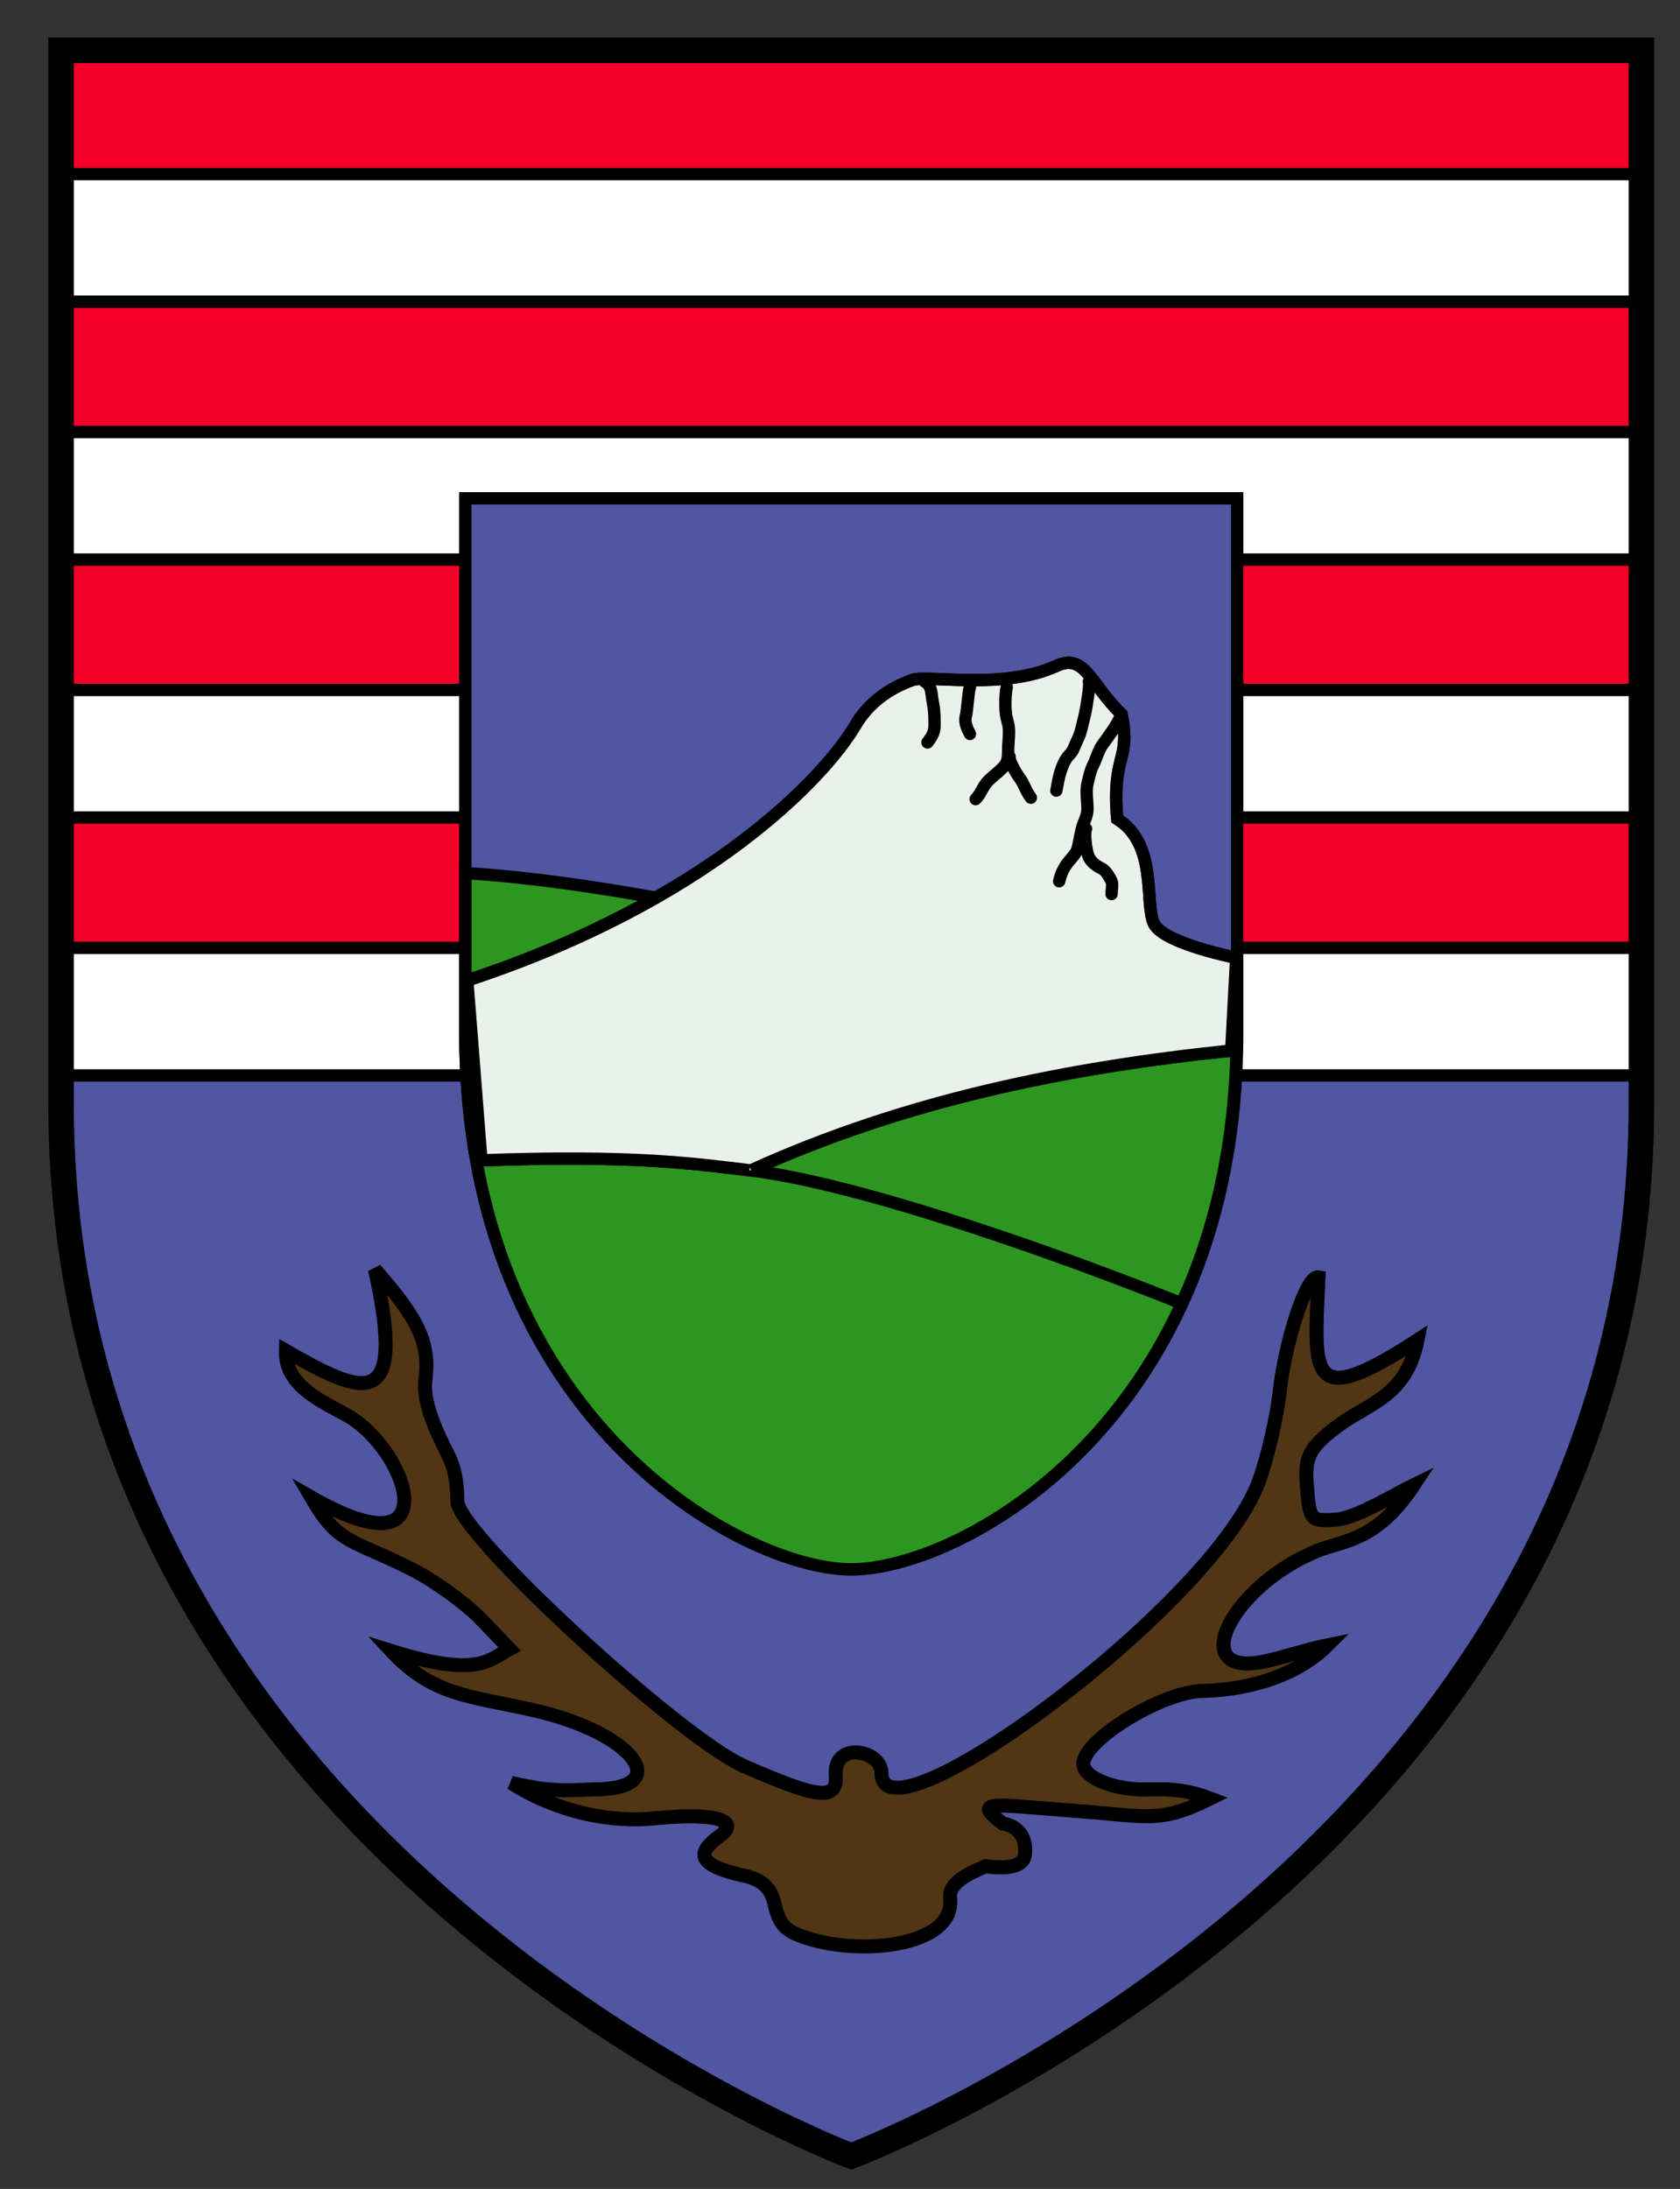
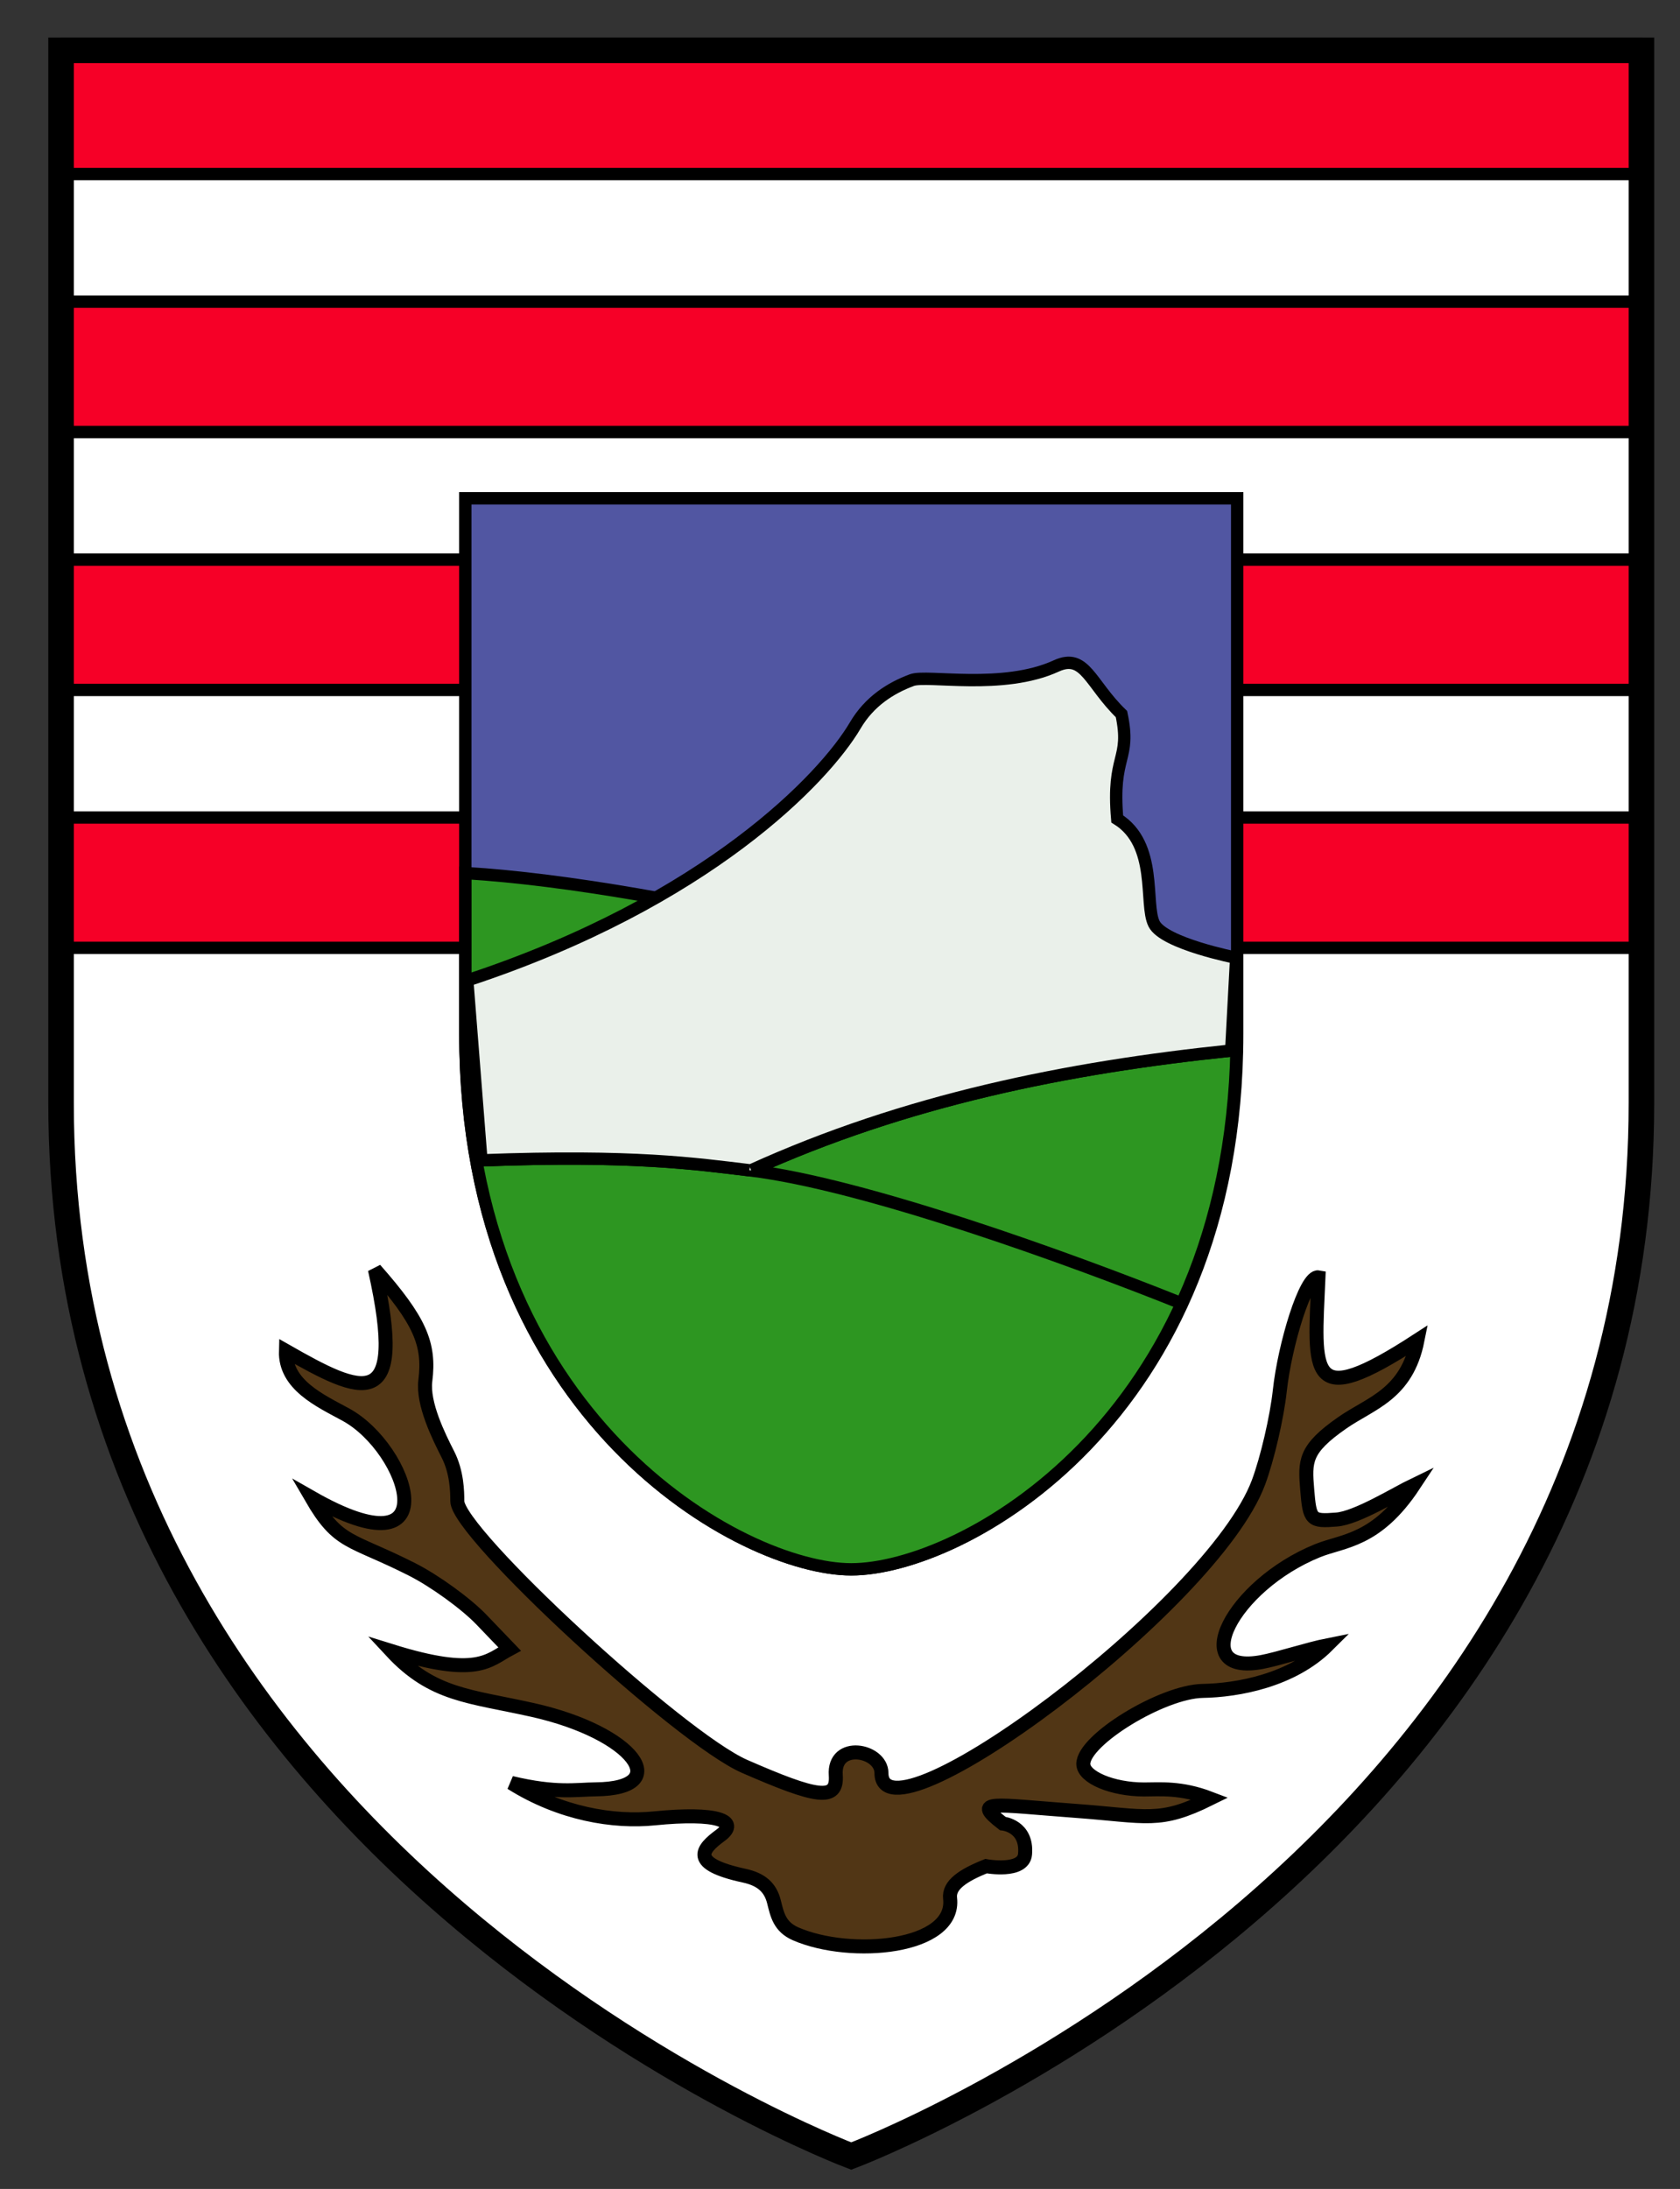
<svg xmlns="http://www.w3.org/2000/svg" version="1.0" width="203.96" height="265.63" id="svg2">
  <rect width="100%" height="100%" fill="#333333" stroke="none" />
  <defs id="defs4" />
  <g transform="translate(-271.303,-118.43)" id="layer1">
    <g transform="translate(5.863,4.56)" style="opacity:1" id="g3342">
      <path d="M 368.785,375.511 C 368.785,375.511 464.717,339.43 464.717,247.733 C 464.717,156.037 464.717,119.98 464.717,119.98 L 272.853,119.98 L 272.853,247.733 C 272.853,339.43 368.785,375.511 368.785,375.511 z " style="fill:#ffffff;fill-opacity:1;fill-rule:evenodd;stroke:none;stroke-width:3.1;stroke-linecap:butt;stroke-linejoin:miter;stroke-miterlimit:4;stroke-dasharray:none;stroke-opacity:1" id="path3344" />
-       <path d="M 272.844,244.375 L 272.844,247.719 C 272.844,339.415 368.781,375.5 368.781,375.5 C 368.781,375.5 464.719,339.415 464.719,247.719 C 464.719,245.319 464.719,246.699 464.719,244.375 L 272.844,244.375 z " style="color:#000000;fill:#5156a2;fill-opacity:1;fill-rule:evenodd;stroke:#000000;stroke-width:1.5;stroke-linecap:butt;stroke-linejoin:miter;marker:none;marker-start:none;marker-mid:none;marker-end:none;stroke-miterlimit:4;stroke-dashoffset:0;stroke-opacity:1;visibility:visible;display:inline;overflow:visible;enable-background:accumulate" id="rect3340" />
      <rect width="190.481" height="15.816" x="273.544" y="119.18" style="opacity:1;color:#000000;fill:#f60027;fill-opacity:1;fill-rule:evenodd;stroke:#000000;stroke-width:1.5;stroke-linecap:butt;stroke-linejoin:miter;marker:none;marker-start:none;marker-mid:none;marker-end:none;stroke-miterlimit:4;stroke-dasharray:none;stroke-dashoffset:0;stroke-opacity:1;visibility:visible;display:inline;overflow:visible;enable-background:accumulate" id="rect3346" />
      <rect width="190.481" height="15.816" x="273.544" y="150.479" style="opacity:1;color:#000000;fill:#f60027;fill-opacity:1;fill-rule:evenodd;stroke:#000000;stroke-width:1.5;stroke-linecap:butt;stroke-linejoin:miter;marker:none;marker-start:none;marker-mid:none;marker-end:none;stroke-miterlimit:4;stroke-dasharray:none;stroke-dashoffset:0;stroke-opacity:1;visibility:visible;display:inline;overflow:visible;enable-background:accumulate" id="rect3348" />
      <rect width="190.481" height="15.816" x="273.544" y="181.778" style="opacity:1;color:#000000;fill:#f60027;fill-opacity:1;fill-rule:evenodd;stroke:#000000;stroke-width:1.5;stroke-linecap:butt;stroke-linejoin:miter;marker:none;marker-start:none;marker-mid:none;marker-end:none;stroke-miterlimit:4;stroke-dasharray:none;stroke-dashoffset:0;stroke-opacity:1;visibility:visible;display:inline;overflow:visible;enable-background:accumulate" id="rect3350" />
      <rect width="190.481" height="15.816" x="273.544" y="213.076" style="opacity:1;color:#000000;fill:#f60027;fill-opacity:1;fill-rule:evenodd;stroke:#000000;stroke-width:1.5;stroke-linecap:butt;stroke-linejoin:miter;marker:none;marker-start:none;marker-mid:none;marker-end:none;stroke-miterlimit:4;stroke-dasharray:none;stroke-dashoffset:0;stroke-opacity:1;visibility:visible;display:inline;overflow:visible;enable-background:accumulate" id="rect3352" />
      <path d="M 368.785,304.31 C 382.338,304.31 415.639,285.958 415.639,239.318 C 415.639,192.678 415.639,174.338 415.639,174.338 L 321.93,174.338 L 321.93,239.318 C 321.93,285.958 355.573,304.31 368.785,304.31 z " style="opacity:1;color:#000000;fill:#5156a2;fill-opacity:1;fill-rule:evenodd;stroke:#000000;stroke-width:1.5;stroke-linecap:butt;stroke-linejoin:miter;marker:none;marker-start:none;marker-mid:none;marker-end:none;stroke-miterlimit:4;stroke-dasharray:none;stroke-dashoffset:0;stroke-opacity:1;visibility:visible;display:inline;overflow:visible;enable-background:accumulate" id="path3361" />
      <g id="g3392">
        <path d="M 415.562,241.062 C 385.26,231.291 346.852,221.363 321.938,219.812 L 321.938,239.312 C 321.938,285.952 355.57,304.312 368.781,304.312 C 382.158,304.312 414.716,286.371 415.562,241.062 z " style="color:#000000;fill:#2d9621;fill-opacity:1;fill-rule:nonzero;stroke:#000000;stroke-width:1.5;stroke-linecap:butt;stroke-linejoin:miter;marker:none;marker-start:none;marker-mid:none;marker-end:none;stroke-miterlimit:4;stroke-dashoffset:0;stroke-opacity:1;visibility:visible;display:inline;overflow:visible;enable-background:accumulate" id="path3387" />
        <path d="M 408.469,271.871 C 395.575,266.714 370.397,257.549 356.421,255.883 C 349.932,255.109 342.453,253.992 323.887,254.68 M 356.636,255.883 C 375.375,247.373 394.973,243.419 414.915,241.356" style="color:#000000;fill:#2d9621;fill-opacity:1;fill-rule:nonzero;stroke:#000000;stroke-width:1.5;stroke-linecap:butt;stroke-linejoin:miter;marker:none;marker-start:none;marker-mid:none;marker-end:none;stroke-miterlimit:4;stroke-dashoffset:0;stroke-opacity:1;visibility:visible;display:inline;overflow:visible;enable-background:accumulate" id="path3385" />
      </g>
      <path d="M 356.636,255.883 C 375.375,247.373 394.973,243.419 414.915,241.356 L 415.517,230.096 C 415.517,230.096 406.749,228.377 405.546,225.97 C 404.343,223.563 406.062,216.343 401.076,213.248 C 400.389,205.34 402.795,206.2 401.592,200.527 C 397.78,196.85 397.178,193.08 393.684,194.681 C 387.186,197.66 377.99,195.717 376.149,196.401 C 373.565,197.36 370.991,198.979 369.272,201.902 C 365.548,208.232 351.393,223.219 322.168,232.846 L 323.887,254.68 C 342.453,253.992 349.932,255.109 356.421,255.883" style="opacity:1;color:#000000;fill:#eaf0ea;fill-opacity:1;fill-rule:nonzero;stroke:#000000;stroke-width:1.5;stroke-linecap:butt;stroke-linejoin:miter;marker:none;marker-start:none;marker-mid:none;marker-end:none;stroke-miterlimit:4;stroke-dasharray:none;stroke-dashoffset:0;stroke-opacity:1;visibility:visible;display:inline;overflow:visible;enable-background:accumulate" id="path3400" />
-       <path d="M 377.696,196.573 C 378.637,197.116 378.463,197.999 378.727,199.323 C 378.897,200.17 378.899,201.005 378.899,201.902 C 378.899,202.87 378.427,203.448 378.04,203.965 M 383.197,197.26 C 383.018,197.499 382.899,199.999 382.681,200.87 C 382.495,201.616 382.984,202.508 383.197,202.933 M 387.667,197.26 C 387.508,197.897 387.374,199.869 387.667,201.042 C 387.724,201.272 387.781,201.501 387.839,201.73 C 388.064,202.631 387.839,203.9 387.839,204.824 C 387.839,205.931 387.767,206.443 387.151,207.059 C 386.426,207.785 386.016,208.022 385.432,208.607 C 384.753,209.285 384.532,210.194 383.885,210.841 M 388.011,205.684 C 387.794,205.9 388.764,207.663 389.214,208.263 C 389.804,209.049 389.94,209.804 390.589,210.669 M 397.638,196.573 C 397.825,196.822 397.317,199.919 397.122,200.698 C 396.847,201.797 396.673,202.801 396.263,203.621 C 395.841,204.465 395.8,204.943 395.231,205.512 C 394.618,206.125 394.222,207.314 394.028,208.091 C 393.897,208.614 393.764,209.487 393.684,209.81 M 401.42,200.87 C 401.252,201.541 400.032,203.237 399.357,204.137 C 398.782,204.903 398.576,205.871 398.154,206.715 C 397.806,207.411 397.708,207.983 397.466,208.95 C 397.24,209.856 397.466,211.111 397.466,212.045 C 397.466,212.943 397.002,213.557 396.778,214.452 C 396.565,215.304 396.483,215.978 396.263,216.858 C 396.117,217.442 395.329,218.217 395.059,218.578 C 394.525,219.29 394.269,219.846 394.028,220.812 M 397.294,214.452 C 397.038,214.793 397.267,217.148 397.638,217.89 C 397.951,218.517 398.468,218.907 399.185,219.265 C 399.761,219.553 400.172,220.38 400.389,220.812 C 400.547,221.129 400.389,221.991 400.389,222.36 M 415.517,230.096 C 415.517,230.096 406.749,228.377 405.546,225.97 C 404.343,223.563 406.062,216.343 401.076,213.248 C 400.389,205.34 402.795,206.2 401.592,200.527 C 397.78,196.85 397.178,193.08 393.684,194.681 C 387.186,197.66 377.99,195.717 376.149,196.401 C 373.565,197.36 370.991,198.979 369.272,201.902 C 365.548,208.232 351.393,223.219 322.168,232.846" style="fill:none;fill-rule:evenodd;stroke:#000000;stroke-width:1.5;stroke-linecap:round;stroke-linejoin:round;stroke-miterlimit:4;stroke-dasharray:none;stroke-opacity:1" id="path3404" />
      <path d="M 362.041,348.547 C 360.069,347.689 359.786,346.181 359.401,344.645 C 358.965,342.91 357.86,341.934 355.798,341.488 C 349.132,340.044 350.591,338.291 352.896,336.599 C 355.263,334.862 352.531,333.763 344.878,334.531 C 339.965,335.025 333.528,334.013 327.508,330.231 C 332.992,331.541 335.389,331.029 337.768,331.008 C 347.361,330.921 342.409,324.132 330.14,321.383 C 322.434,319.656 317.987,319.649 312.946,314.223 C 323.433,317.49 324.73,315.354 327.309,313.979 L 323.884,310.412 C 322,308.45 318.209,305.706 315.459,304.315 C 307.911,300.497 306.568,301.343 303.226,295.585 C 320.172,305.262 314.989,289.668 307.443,285.545 C 304.318,283.838 300.025,281.93 300.153,277.806 C 309.361,283.057 314.937,285.663 310.956,267.923 C 316.402,274.1 317.641,276.934 317.078,281.409 C 316.726,284.213 318.713,288.2 319.815,290.36 C 320.917,292.52 320.959,294.885 320.959,296.036 C 320.959,299.87 347.952,324.779 355.838,328.222 C 364.582,332.039 367.136,332.519 366.906,329.287 C 366.61,325.124 372.448,326.206 372.452,329.023 C 372.465,338.378 412.628,308.782 418.231,293.748 C 419.301,290.874 420.466,285.858 420.818,282.602 C 421.412,277.118 423.959,268.596 425.507,268.878 C 424.991,280.729 424.113,285.225 437.526,276.515 C 436.212,283.104 431.872,284.112 428.392,286.535 C 423.784,289.743 423.856,291.177 424.142,294.656 C 424.445,298.349 424.606,298.512 427.709,298.269 C 430.164,298.078 434.924,295.125 437.088,294.083 C 432.548,300.949 428.507,300.786 425.397,302.048 C 414.972,306.28 409.475,317.275 418.645,315.554 C 420.599,315.188 424.366,313.967 426.601,313.524 C 422.303,317.807 415.685,318.991 411.459,319.063 C 406.542,319.146 396.959,325.002 396.959,327.923 C 396.959,329.538 400.492,331.023 404.335,331.023 C 406.263,331.023 408.787,330.753 412.369,332.123 C 406.188,335.181 404.777,334.266 396.054,333.623 C 385.967,332.88 383.361,332.2 387.172,335.155 C 387.172,335.155 390.19,335.437 389.885,338.883 C 389.682,341.166 385.153,340.329 385.153,340.329 C 382.321,341.462 380.598,342.627 380.784,344.23 C 381.489,350.315 368.716,351.449 362.041,348.547 z " style="fill:#513615;fill-opacity:1;stroke:#000000;stroke-width:1.7;stroke-miterlimit:4;stroke-dasharray:none;stroke-opacity:1" id="path3459" />
      <path d="M 368.785,375.511 C 368.785,375.511 464.717,339.43 464.717,247.733 C 464.717,156.037 464.717,119.98 464.717,119.98 L 272.853,119.98 L 272.853,247.733 C 272.853,339.43 368.785,375.511 368.785,375.511 z " transform="translate(3.3e-6,-8.0000001e-7)" style="opacity:1;fill:none;fill-opacity:1;fill-rule:evenodd;stroke:#000000;stroke-width:3.1;stroke-linecap:butt;stroke-linejoin:miter;stroke-miterlimit:4;stroke-dasharray:none;stroke-opacity:1" id="path3143" />
    </g>
  </g>
</svg>